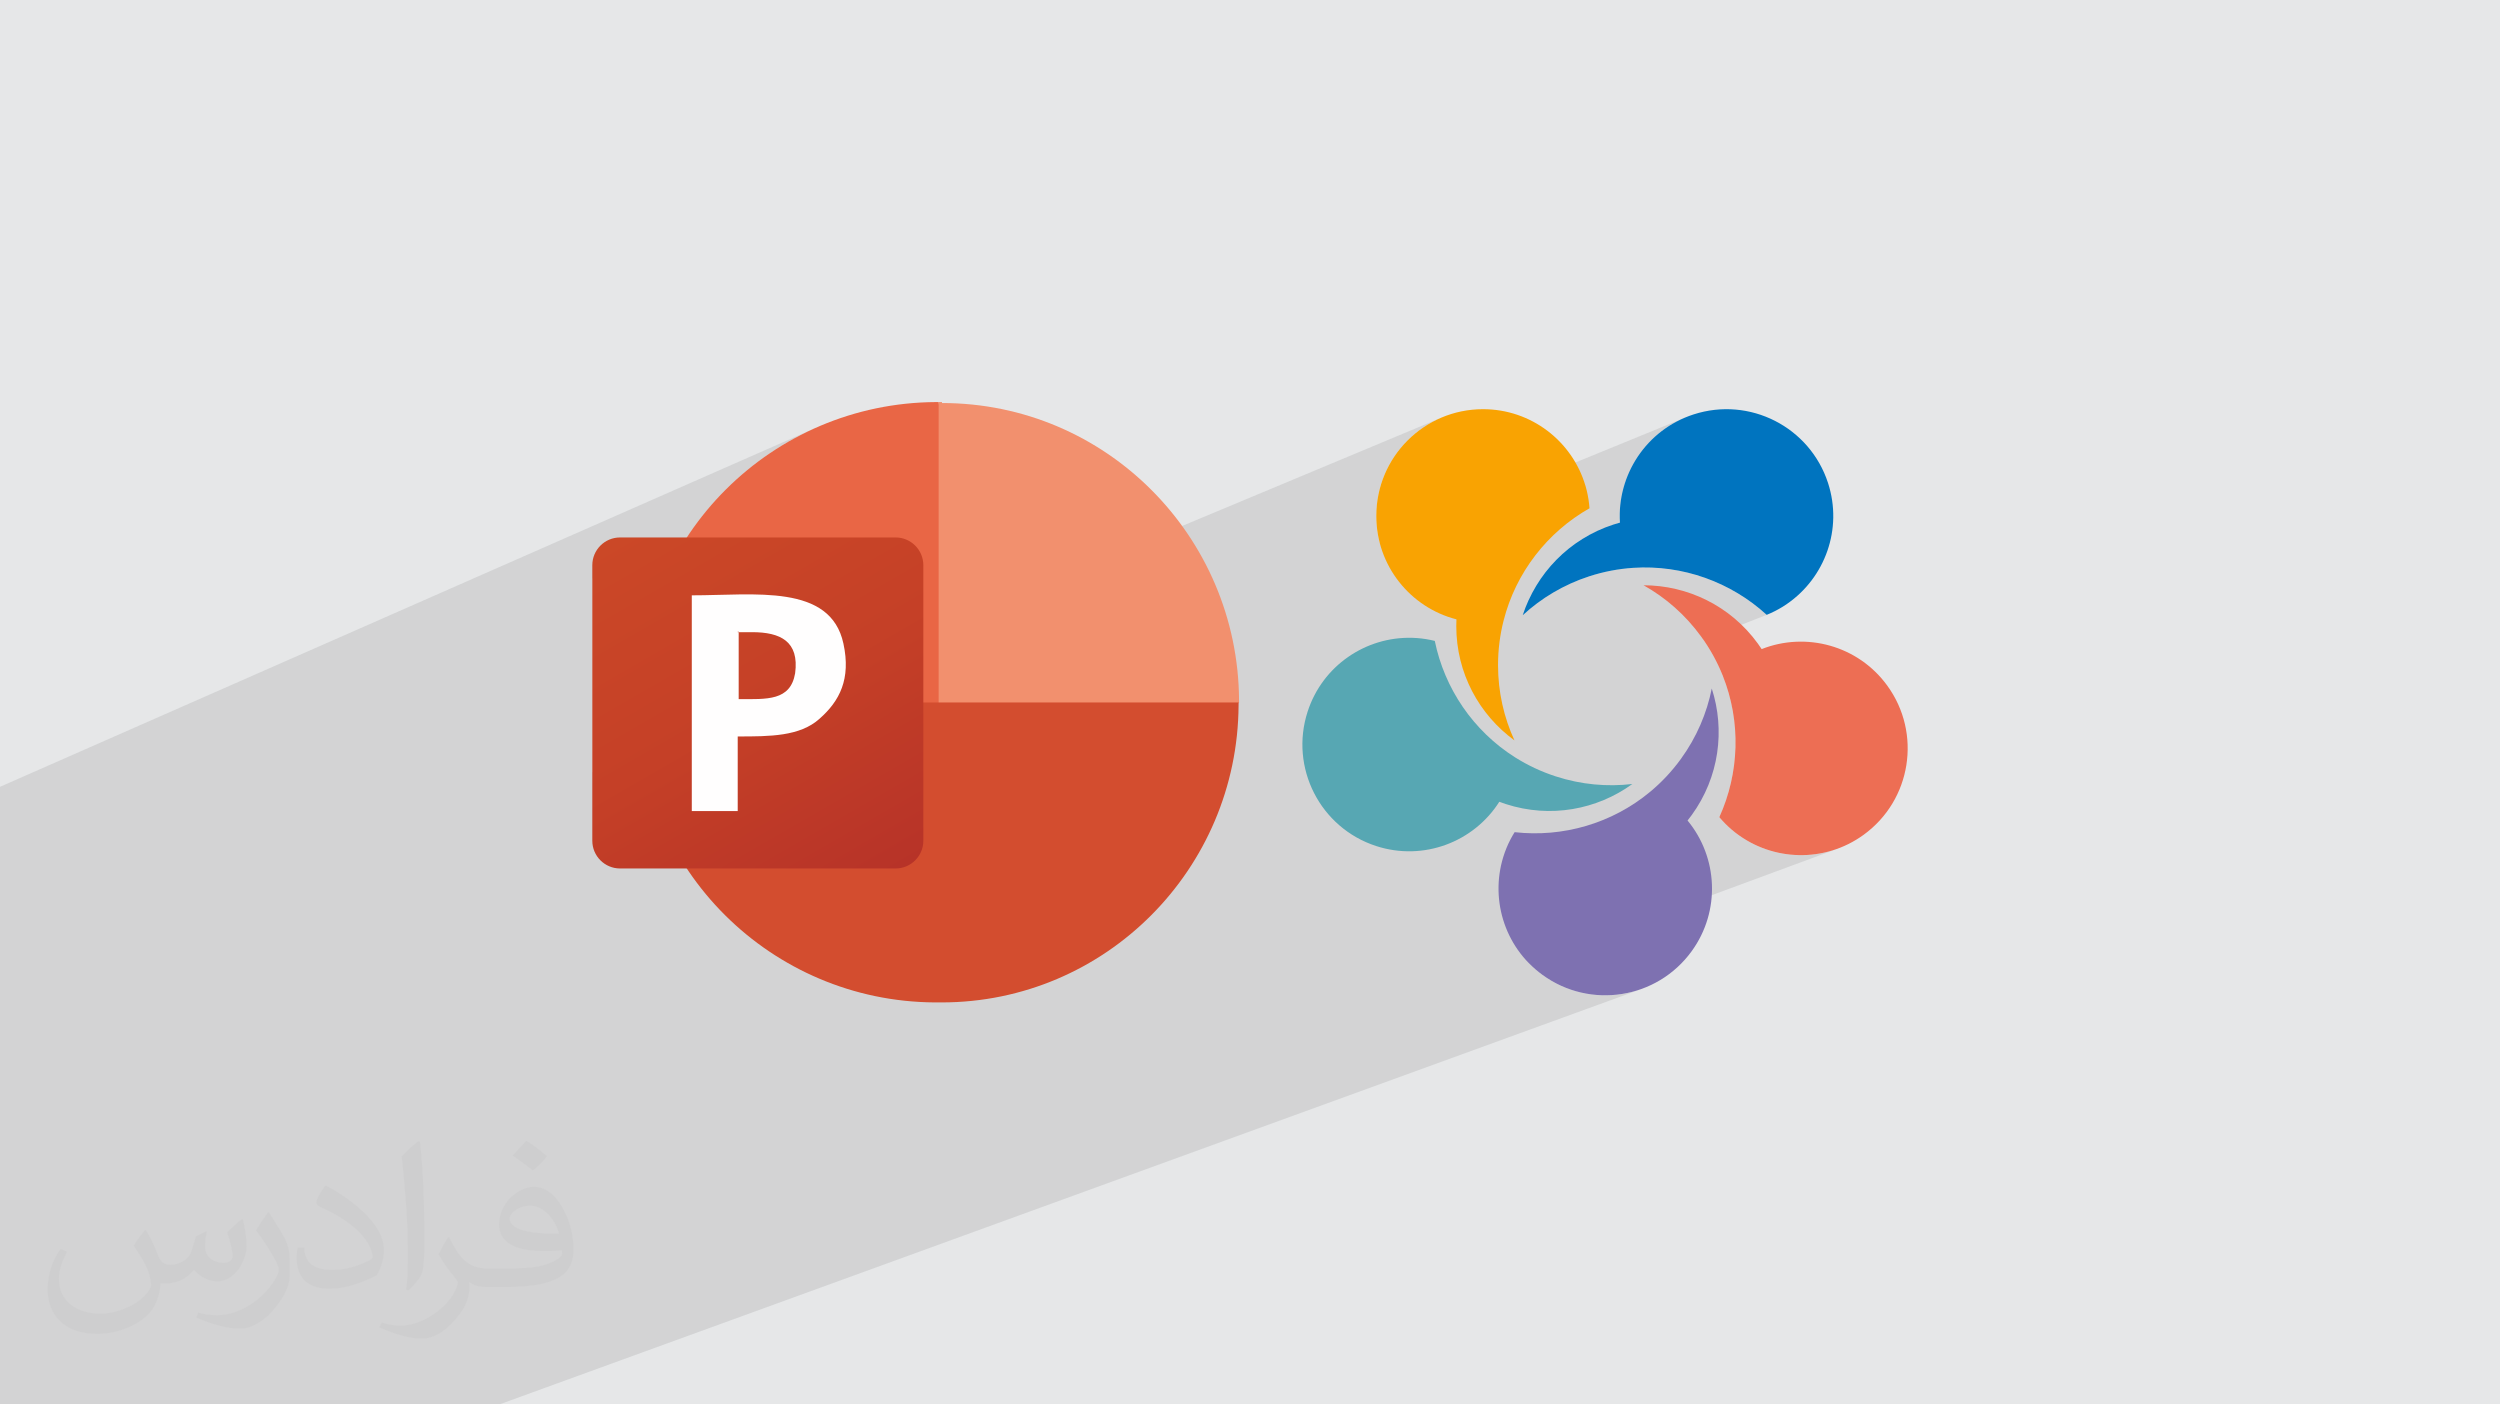
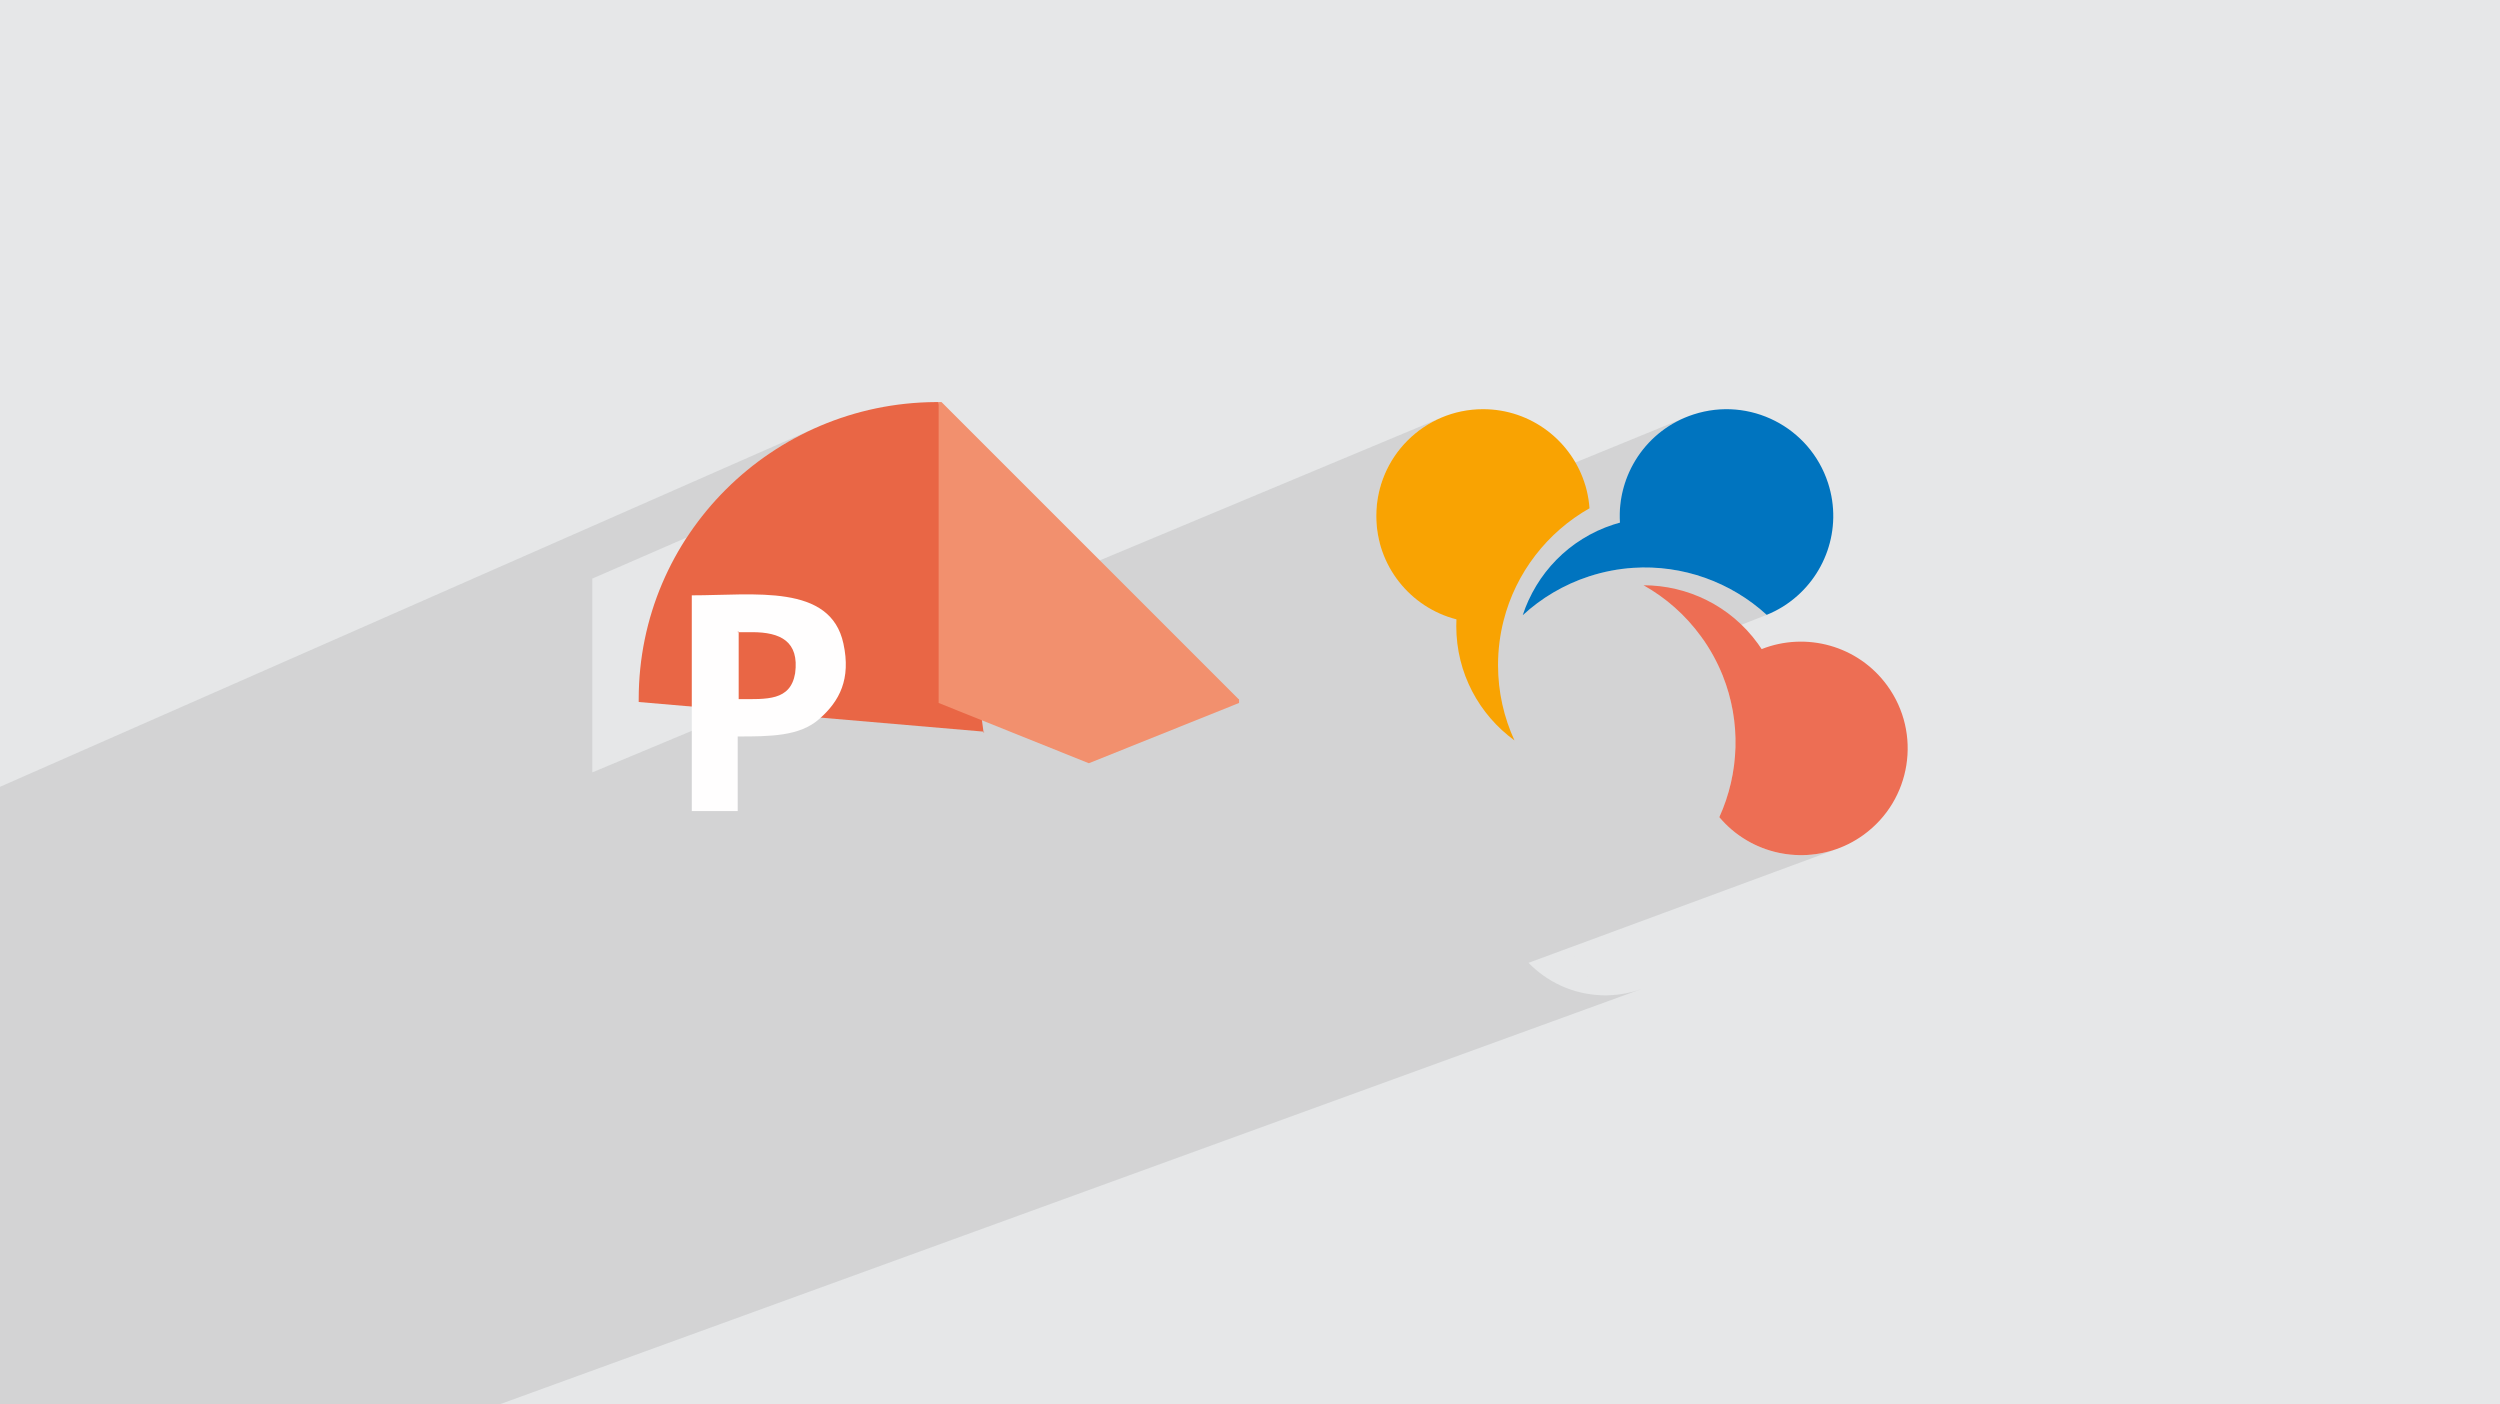
<svg xmlns="http://www.w3.org/2000/svg" xml:space="preserve" width="94.192mm" height="52.917mm" version="1.0" style="shape-rendering:geometricPrecision; text-rendering:geometricPrecision; image-rendering:optimizeQuality; fill-rule:evenodd; clip-rule:evenodd" viewBox="0 0 9404.92 5283.66">
  <defs>
    <style type="text/css">
   
    .fil7 {fill:#FFFEFE}
    .fil11 {fill:#ED6E54;fill-rule:nonzero}
    .fil9 {fill:#57A7B3;fill-rule:nonzero}
    .fil10 {fill:#7E71B1;fill-rule:nonzero}
    .fil12 {fill:#0074BF;fill-rule:nonzero}
    .fil5 {fill:#D34D2F;fill-rule:nonzero}
    .fil3 {fill:#E96645;fill-rule:nonzero}
    .fil4 {fill:#F2906E;fill-rule:nonzero}
    .fil8 {fill:#F9A302;fill-rule:nonzero}
    .fil2 {fill:#373435;fill-opacity:0.031}
    .fil1 {fill:#2B2A29;fill-opacity:0.102}
    .fil0 {fill:#E6E7E8}
    .fil6 {fill:url(#id0)}
   
  </style>
    <linearGradient id="id0" gradientUnits="userSpaceOnUse" x1="2445.31" y1="1940" x2="3255.8" y2="3346.11">
      <stop offset="0" style="stop-opacity:1; stop-color:#CB4827" />
      <stop offset="0.502" style="stop-opacity:1; stop-color:#C54027" />
      <stop offset="1" style="stop-opacity:1; stop-color:#B73328" />
    </linearGradient>
  </defs>
  <g id="Layer_x0020_1">
    <polygon class="fil0" points="-0,0 9404.92,0 9404.92,5283.66 -0,5283.66 " />
    <path class="fil1" d="M-0 4421.74l0 -3.41 0 -103.02 0 -41.05 0 -0.01 0 -0.01 0 -55.11 0 -52.72 0 -86.38 0 -6.91 0 -236.49 0 -689.97 0 -47.7 0 -64.57 0 -74.48 3072.76 -1352.22 -31.39 14.4 -30.86 15.31 -30.32 16.22 -29.76 17.1 -29.19 17.98 -28.59 18.82 -27.97 19.66 -27.34 20.49 -26.68 21.28 -26.01 22.06 -25.32 22.84 -24.61 23.57 -23.89 24.3 -23.14 25.01 -22.38 25.71 -21.61 26.39 -20.8 27.05 -19.98 27.69 -19.15 28.32 -355.52 154.77 0 729.01 3194.61 -1334.73 -17.78 8.04 -17.32 8.88 -16.81 9.67 -16.3 10.44 -15.75 11.2 -15.17 11.92 -14.58 12.62 -13.95 13.3 -13.29 13.95 -12.63 14.57 -11.92 15.18 -11.19 15.75 -10.44 16.3 -9.68 16.81 -8.87 17.31 -8.04 17.79 -7.19 18.24 -6.32 18.66 -5.41 19.05 -4.48 19.44 -3.53 19.77 -2.55 20.1 -1.56 20.4 -0.52 20.67 0.37 17.46 1.11 17.27 1.84 17.06 2.53 16.85 3.23 16.6 3.6 15.1 1148.09 -470.07 -15.67 7.02 -15.24 7.61 -14.81 8.21 -14.36 8.76 -13.89 9.32 -13.43 9.84 -12.96 10.34 -12.46 10.82 -11.97 11.3 -11.46 11.74 -10.95 12.18 -10.41 12.59 -9.9 12.98 -9.34 13.35 -8.79 13.71 -8.23 14.05 -7.65 14.36 -7.06 14.66 -6.47 14.93 -5.87 15.2 -5.25 15.43 -4.63 15.65 -3.99 15.86 -3.36 16.03 -2.7 16.2 -2.05 16.35 -1.37 16.46 -0.69 16.57 0 16.64 0.71 16.72 -32.72 13.18 107.77 155.81 9.76 -0.26 17.37 -0.02 17.32 0.43 17.26 0.88 17.19 1.31 17.11 1.75 17.03 2.19 16.94 2.61 16.84 3.03 16.73 3.45 16.62 3.86 16.51 4.28 16.38 4.68 16.24 5.09 16.1 5.49 15.94 5.89 15.79 6.28 15.62 6.66 15.44 7.06 15.26 7.44 15.07 7.81 14.87 8.19 14.67 8.56 14.45 8.92 14.24 9.29 14 9.64 13.77 9.99 13.52 10.34 13.28 10.68 13.01 11.03 7.47 6.66 64.59 -25.23 0.01 0 0.01 0 -0.02 0 0 0.01 -64.58 25.23 5.27 4.7 -238.39 93.11 4.11 5.95 5.96 8.92 5.79 8.98 5.64 9.04 5.47 9.1 5.32 9.16 5.16 9.21 5.01 9.26 4.84 9.32 4.69 9.36 4.53 9.42 4.38 9.46 4.22 9.5 4.06 9.55 3.91 9.59 6.27 16.32 5.83 16.43 5.38 16.52 4.95 16.6 4.5 16.68 0.17 0.68 394.91 571.01 5.74 -1.9 -5.62 2.08 1443.62 2087.33 -1443.62 -2087.33 -999.71 369.22 111.65 177.95 9.76 0.57 19.32 0.2 19.28 -0.73 19.21 -1.65 19.1 -2.57 18.95 -3.46 18.78 -4.37 18.56 -5.26 18.31 -6.16 -143.27 52.11 948.37 1511.48 -948.37 -1511.48 -1426.68 518.92 -380.96 992.56 380.96 -992.56 -2728.86 992.56 -467.47 0 -158.58 0 -471.97 0 -0.06 0 -6.55 0 -4.51 0 -33.75 0 -0.06 0 -0.04 0 -150.68 0 -356.24 0 -37.42 0 -0.14 0 -5.79 0 -3.95 0 -28.81 0 -0.04 0 -0.01 0 -0.01 0 -0.02 0 -13.78 0 -79.46 0 -16.31 0 -41.85 0 0 -16.07 0 -12.83 0 -48.03 0 -10.77 0 -15.56 0 -9.87 0 -36.31 0 -8.91 0 -47.68 0 -27.63 0 -52.2 0 -88.9 0 -5.79 0 -0.01 0 -7.03 0 -239.72 0 -23.72 0 -35.48 0 -10.86 0 -29.6 0 -1.36 0 -9.45 0 -12.1 0 -0.02 0 -8.24 0 -0.06 0 -1.86 0 -29.02 0 -72.89zm6015.03 -678.23l-111.65 -177.95 -153.04 56.52 1.71 1.81 11.85 11.56 12.41 11.15 12.97 10.72 13.52 10.25 17.02 11.72 17.41 10.73 17.76 9.75 18.08 8.78 18.35 7.79 18.6 6.82 18.8 5.86 18.98 4.9 19.12 3.95 19.22 3.01 19.29 2.06 9.58 0.56zm516.01 -609.06l0.08 -0.03 13.05 9.58 13.37 9 13.68 8.43 13.95 7.84 14.22 7.26 14.45 6.68 14.69 6.08 14.88 5.48 15.07 4.89 15.23 4.29 15.38 3.69 15.51 3.09 15.61 2.47 15.7 1.87 15.77 1.25 15.81 0.63 15.84 0.01 15.86 -0.62 15.84 -1.25 15.81 -1.88 15.76 -2.51 15.7 -3.15 15.6 -3.78 15.5 -4.43 9.64 -3.18 -394.91 -571.01 3.89 16.09 3.62 16.81 3.2 16.88 2.76 16.91 2.33 16.95 1.89 16.99 1.46 17 1.04 17.01 0.6 17.02 0.18 17.01 -0.25 17 -0.68 16.97 -1.1 16.95 -1.52 16.91 -1.94 16.86 -2.36 16.8 -2.78 16.74 -3.19 16.67 -3.6 16.58 -4.02 16.51 -4.42 16.4 -4.84 16.3 -5.25 16.19 -5.66 16.06 -6.06 15.93 -6.47 15.79 -6.88 15.64 5.49 6.39 5.6 6.25 5.7 6.11 5.81 5.97 5.9 5.82 6.01 5.68 6.11 5.54 6.19 5.4 0.01 0 0 0.01 0.01 0.01 1.5 1.27 1.51 1.26 1.51 1.25 1.51 1.24 1.53 1.24 1.52 1.22 1.53 1.22 1.54 1.21 0.21 0.16 0.2 0.17 0.21 0.16 0.21 0.17 0.2 0.16 0.21 0.17 0.21 0.16 0.21 0.16 0.3 0.24 0.31 0.24 0.3 0.24 0.31 0.24 0.3 0.24 0.31 0.24 0.3 0.24 0.29 0.22zm-16.22 -13.12l-0.01 0m-764.2 -863.66l192.52 -76.92 17.6 -6.53 17.88 -6.08 10.29 -3.26 10.3 -3.09 10.32 -2.92 10.32 -2.74 10.33 -2.58 10.34 -2.4 10.35 -2.24 10.35 -2.07 10.35 -1.9 10.35 -1.74 10.35 -1.57 10.35 -1.41 10.34 -1.24 10.34 -1.09 10.33 -0.92 10.32 -0.76 17.45 -0.92 7.67 -0.21 -107.77 -155.81 -83.07 33.48 -12.19 6.84 -13.6 8.19 -13.3 8.56 -12.99 8.93 -12.67 9.28 -12.36 9.62 -12.03 9.94 -11.69 10.28 -11.37 10.58 -11.02 10.9 -10.69 11.19 -10.33 11.48 -9.98 11.76 -9.63 12.03 -9.27 12.28 -8.91 12.55 -8.53 12.78 -8.15 13.02 -7.78 13.24 -7.39 13.45 -7 13.66 -6.6 13.86 -0.2 0.45z" />
-     <path class="fil2" d="M548.54 4627.69c17.95,27.21 29.6,53.36 40.96,82.43 8.45,16.91 12.93,48.09 52.57,48.09 11.61,0 28.28,-3.42 43.06,-11.61 16.63,-8.73 29.32,-21.94 35.94,-42l15.85 -53.36 38.57 -19.02 2.64 2.64c-5.27,20.09 -6.59,39.36 -6.59,54.43 0,44.63 38.57,61.56 69.22,61.56 17.95,0 34.09,-8.73 34.09,-25.11 0,-21.13 -8.98,-57.06 -20.62,-89.29 17.95,-17.95 35.94,-35.94 56.53,-50.47l3.17 1.6c8.98,38.04 14,75.56 14,100.66 0,24.57 -10.83,51.79 -19.81,69.49 -18.49,34.87 -51.25,62.62 -90.87,62.62 -30.1,0 -63.65,-15.07 -86.66,-43.06l-1.32 0c-21.66,26.96 -55.22,51.25 -108.86,51.25l-16.63 0c-2.64,35.41 -10.29,60.49 -21.94,82.95 -31.95,62.34 -126.81,106.47 -216.1,106.47 -124.17,0 -186.51,-71.59 -186.51,-166.96 0,-58.91 19.27,-113.6 48.88,-152.42l24.29 10.04c-18.49,35.41 -30.91,68.68 -30.91,101.45 0,89.29 72.66,131.83 156.4,131.83 77.68,0 173.83,-49.41 191.28,-106.72 -6.59,-62.62 -30.1,-91.93 -66.04,-148.99 10.83,-19.02 24.83,-38.04 42.28,-58.38l3.17 0 0 0 0 0 -0.02 -0.09zm1432.13 -336.04c26.15,16.39 51.79,35.66 76.87,57.85 -14,19.81 -31.45,37.79 -53.11,53.64 -25.11,-20.34 -50.19,-37.79 -75.84,-56.27 17.42,-19.55 34.62,-38.29 52.04,-55.22l0 0 0 0 0 0 0 0 0 0 0.03 0zm13.47 244.11c-42.28,0 -76.87,27.75 -76.87,48.34 0,44.13 84.53,57.85 185.72,57.31 -12.68,-51.79 -57.06,-105.68 -108.86,-105.68l0.01 0.03zm-94.86 236.19c54.96,0 103.04,-1.6 139.74,-10.83 40.96,-10.29 75.56,-30.91 75.56,-45.17 0,-3.7 0,-8.19 -1.32,-11.89 -22.98,2.11 -49.41,2.11 -72.38,2.11 -74.49,0 -131.55,-16.91 -154.02,-58.66 -5.55,-11.61 -9.51,-24.57 -9.51,-39.36 0,-40.43 17.42,-79.79 48.09,-107 25.61,-22.45 53.89,-36.44 82.67,-36.44 52.04,0 93.51,41.75 122.57,107.54 15.85,35.94 26.68,77.4 26.68,129.72 0,34.87 -9.51,64.19 -31.17,85.85 -40.43,39.11 -114.92,53.89 -229.04,53.89l-51.79 0 0 0 -13.47 0c-28.28,0 -48.62,-5.02 -64.72,-17.42l-2.64 0c0.79,6.59 1.32,12.93 1.32,19.02 0,25.61 -8.45,58.38 -25.61,84.53 -50.72,75.3 -105.68,108.04 -153.24,108.04 -48.09,0 -107,-18.49 -160.11,-42.54l9.51 -18.49c17.17,7.13 40.96,11.89 73.7,11.89 85.85,0 198.66,-82.43 212.66,-163 -3.17,-6.59 -8.98,-15.32 -17.17,-24.57 -25.11,-29.85 -40.96,-54.68 -55.75,-80.83 12.68,-25.11 24.29,-45.17 35.13,-63.4l4.49 -0.53c36.72,74.77 69.99,117.55 144.23,117.55l11.61 0 0 0 53.89 0 0 0 0 0 0 0 0 0 0 0 0.09 0.01zm-371.98 79c6.34,-34.34 6.87,-72.91 6.87,-108.86l0 -53.36c0,-99.6 -12.68,-244.36 -22.98,-338.68 17.95,-19.27 43.06,-42 62.87,-57.31l5.81 1.6c13.47,118.62 16.63,256 16.63,383.06 0,33.3 -1.32,65.79 -4.49,89.55 -1.85,30.1 -19.27,52.83 -56.53,87.7l-8.19 -3.7zm-382.8 -157.19c1.85,46.77 24.83,83.49 105.15,83.49 49.93,0 92.19,-12.93 138.96,-35.13 8.45,-3.7 12.93,-8.73 12.93,-12.93 0,-29.32 -22.45,-68.15 -60.23,-103.55 -36.72,-33.3 -85.34,-62.62 -130.76,-82.18 -15.6,-6.59 -20.62,-13.47 -20.62,-20.09 0,-13.47 17.95,-41.75 32.77,-62.09l5.02 -0.53c52.04,27.21 110.17,67.64 153.24,112.53 39.11,41.47 63.4,83.49 63.4,129.19 0,33.81 -10.29,65.51 -26.96,95.11 -57.06,28.79 -117.83,50.72 -178.06,50.72 -73.17,0 -123.1,-34.34 -123.1,-114.92 0,-8.73 0,-22.19 3.17,-39.64l25.11 0 0 0 0 0 0 0 0 0 0 0 -0.02 0zm-132.37 -132.9l45.45 73.45c16.63,27.21 32.23,56.81 32.23,103.55l0 59.7c0,48.34 -30.91,100.13 -80.83,151.38 -39.11,34.62 -73.7,49.41 -105.68,49.41 -47.55,0 -101.98,-14.79 -164.85,-41.75l7.13 -18.49c19.81,5.27 42.79,9.77 71.06,9.77 90.36,-0.53 182.8,-66.57 225.08,-147.15 5.02,-9.26 6.87,-17.95 6.87,-24.04 0,-9.26 -5.02,-19.55 -8.98,-28.79 -22.98,-43.31 -48.62,-82.95 -76.87,-119.68 14.79,-23.25 29.6,-45.7 45.7,-67.9l3.7 0.53 0 0 0 0 0 0 0 0 0 0 -0.02 0.01z" />
    <g id="_1715261373984">
      <g>
        <path class="fil3" d="M3700.29 2756.11l-169.15 -1243.53 -10.81 0c-615.46,3.59 -1117.54,500.28 -1117.54,1117.54l0 10.81 1299.3 111.57 0 3.6 -1.8 0z" />
-         <path class="fil4" d="M3541.92 1512.58l-10.78 0 0 1131.95 565.06 226.74 565.07 -226.74 0 -10.8c-3.6,-615.47 -500.28,-1117.55 -1117.55,-1117.55l0 -3.59 0 0 0 0 -1.81 0z" />
-         <path class="fil5" d="M4659.49 2642.72l0 10.81c-3.6,615.46 -500.28,1117.54 -1117.54,1117.54l-25.2 0c-615.46,-3.59 -1117.55,-500.28 -1117.55,-1117.54l0 -10.81 2260.3 0 -0.01 0z" />
-         <path class="fil6" d="M2332.61 2021.87l1036.57 0c57.57,0 104.37,46.79 104.37,104.37l0 1036.57c0,57.6 -46.8,104.37 -104.37,104.37l-1036.57 0c-57.6,0 -104.37,-46.8 -104.37,-104.37l0 -1036.57c0,-57.58 46.79,-104.37 104.37,-104.37z" />
+         <path class="fil4" d="M3541.92 1512.58l-10.78 0 0 1131.95 565.06 226.74 565.07 -226.74 0 -10.8l0 -3.59 0 0 0 0 -1.81 0z" />
        <path class="fil7" d="M2775.29 2378.19l53.98 0c106.19,0 178.16,34.2 161.97,154.77 -17.99,104.37 -106.18,97.16 -212.35,97.16l0 -43.19 0 -210.55 -3.59 0 0 0 0 0 0 1.81 -0.01 0.01zm0 392.32c120.58,0 233.95,0 307.72,-66.58 75.59,-66.6 118.77,-149.37 89.97,-282.54 -48.58,-226.75 -334.73,-181.75 -570.47,-181.75l0 811.61 172.76 0 0 -278.95 0 -3.58 0 0 0 1.82 0.01 -0.02z" />
      </g>
      <g>
        <path class="fil8" d="M5979.66 1912.12c-1.6,-22.46 -5.03,-44.39 -10.15,-65.67 0,0.01 0,0.02 0.01,0.02 -0.01,-0.01 -0.01,-0.02 -0.01,-0.04 -1.23,-5.09 -2.58,-10.13 -4,-15.14 -0.19,-0.69 -0.38,-1.36 -0.57,-2.04 -0.29,-0.99 -0.56,-2 -0.85,-2.99 -0.02,0 -0.05,0 -0.08,0 -49.37,-165.89 -202.89,-286.92 -384.82,-286.92 -221.81,0 -401.61,179.81 -401.61,401.62 0,187.25 128.15,344.56 301.52,389.03l0 0c-0.4,8.5 -0.62,17.03 -0.62,25.62 0,176.66 86.23,333.16 218.88,429.77 -39.66,-86.17 -61.83,-182.06 -61.83,-283.15 0,-57.68 7.24,-113.67 20.81,-167.14 45.91,-181.08 164.69,-333.07 323.32,-422.99z" />
-         <path class="fil9" d="M5397.61 2411.07c-21.86,-5.42 -43.78,-8.94 -65.61,-10.64 0.01,0.01 0.03,0 0.03,0.01 -0.01,-0.01 -0.03,-0.01 -0.04,-0.01 -5.22,-0.4 -10.43,-0.68 -15.64,-0.87 -0.71,-0.04 -1.42,-0.06 -2.12,-0.08 -1.03,-0.04 -2.06,-0.1 -3.1,-0.13 -0.01,0.03 -0.01,0.05 -0.02,0.08 -173.02,-4.31 -335.57,104.3 -391.79,277.32 -68.55,210.95 46.9,437.53 257.85,506.06 178.08,57.86 367.29,-15.4 463.17,-166.55l0 0c7.96,3.01 16.02,5.85 24.18,8.52 168.01,54.59 343.49,20.93 476.36,-75.38 -94.2,11.1 -192.26,2.54 -288.38,-28.7 -54.87,-17.82 -105.87,-42.02 -152.54,-71.42 -158.02,-99.63 -265.87,-259.57 -302.36,-438.22z" />
-         <path class="fil10" d="M5697.92 3130.6c-11.9,19.11 -22.03,38.87 -30.39,59.1 0,-0.01 0.01,-0.02 0.01,-0.02 0,0.01 -0.01,0.02 -0.01,0.04 -2.01,4.84 -3.86,9.71 -5.66,14.6 -0.25,0.67 -0.5,1.32 -0.74,1.99 -0.35,0.97 -0.73,1.93 -1.07,2.91 0.02,0.01 0.05,0.03 0.06,0.04 -57.56,163.22 -4.5,351.39 142.68,458.32 179.45,130.37 430.61,90.59 560.97,-88.86 110.07,-151.48 98.86,-354.07 -15.27,-491.97l0 0c5.32,-6.63 10.52,-13.42 15.57,-20.37 103.84,-142.91 126.06,-320.21 75.53,-476.33 -18.55,93.02 -56.99,183.62 -116.41,265.4 -33.91,46.67 -72.68,87.71 -115.07,122.99 -143.58,119.5 -329.01,172.66 -510.2,152.16z" />
        <path class="fil11" d="M6468 3074.15c14.5,17.23 30.16,32.96 46.83,47.17 -0.02,0 -0.02,-0.01 -0.04,-0.01 0.02,0 0.04,0.01 0.05,0.03 3.98,3.39 8.04,6.68 12.13,9.9 0.55,0.44 1.1,0.88 1.66,1.31 0.81,0.64 1.62,1.29 2.44,1.92 0.02,-0.02 0.04,-0.04 0.06,-0.05 137.44,105.19 332.79,112.87 479.98,5.93 179.42,-130.37 219.23,-381.53 88.86,-560.98 -110.09,-151.49 -306.23,-203.43 -472.62,-137.5l0 0c-4.66,-7.11 -9.51,-14.15 -14.56,-21.1 -103.83,-142.92 -265.59,-218.84 -429.68,-219.03 82.72,46.4 157.02,110.96 216.44,192.73 33.9,46.68 60.95,96.22 81.41,147.45 69.29,173.49 62.54,366.28 -12.95,532.24z" />
        <path class="fil12" d="M6646.21 2313.03c20.86,-8.46 40.67,-18.49 59.33,-29.94 -0.02,0 -0.02,0.01 -0.03,0.01 0.01,-0.01 0.02,-0.01 0.04,-0.02 4.46,-2.74 8.84,-5.58 13.17,-8.49 0.58,-0.39 1.17,-0.78 1.75,-1.17 0.86,-0.58 1.73,-1.14 2.58,-1.73 -0.01,-0.02 -0.02,-0.05 -0.03,-0.07 142.52,-98.22 210.18,-281.62 153.96,-454.65 -68.55,-210.95 -295.11,-326.4 -506.05,-257.85 -178.09,57.86 -288.1,228.35 -276.82,406.99l0 0c-8.21,2.23 -16.4,4.66 -24.57,7.32 -168.01,54.59 -290.19,184.97 -341.08,340.97 69.7,-64.34 154.06,-115.06 250.18,-146.29 54.87,-17.83 110.35,-28.25 165.4,-31.88 186.39,-12.27 367.65,53.72 502.19,176.79z" />
      </g>
    </g>
  </g>
</svg>